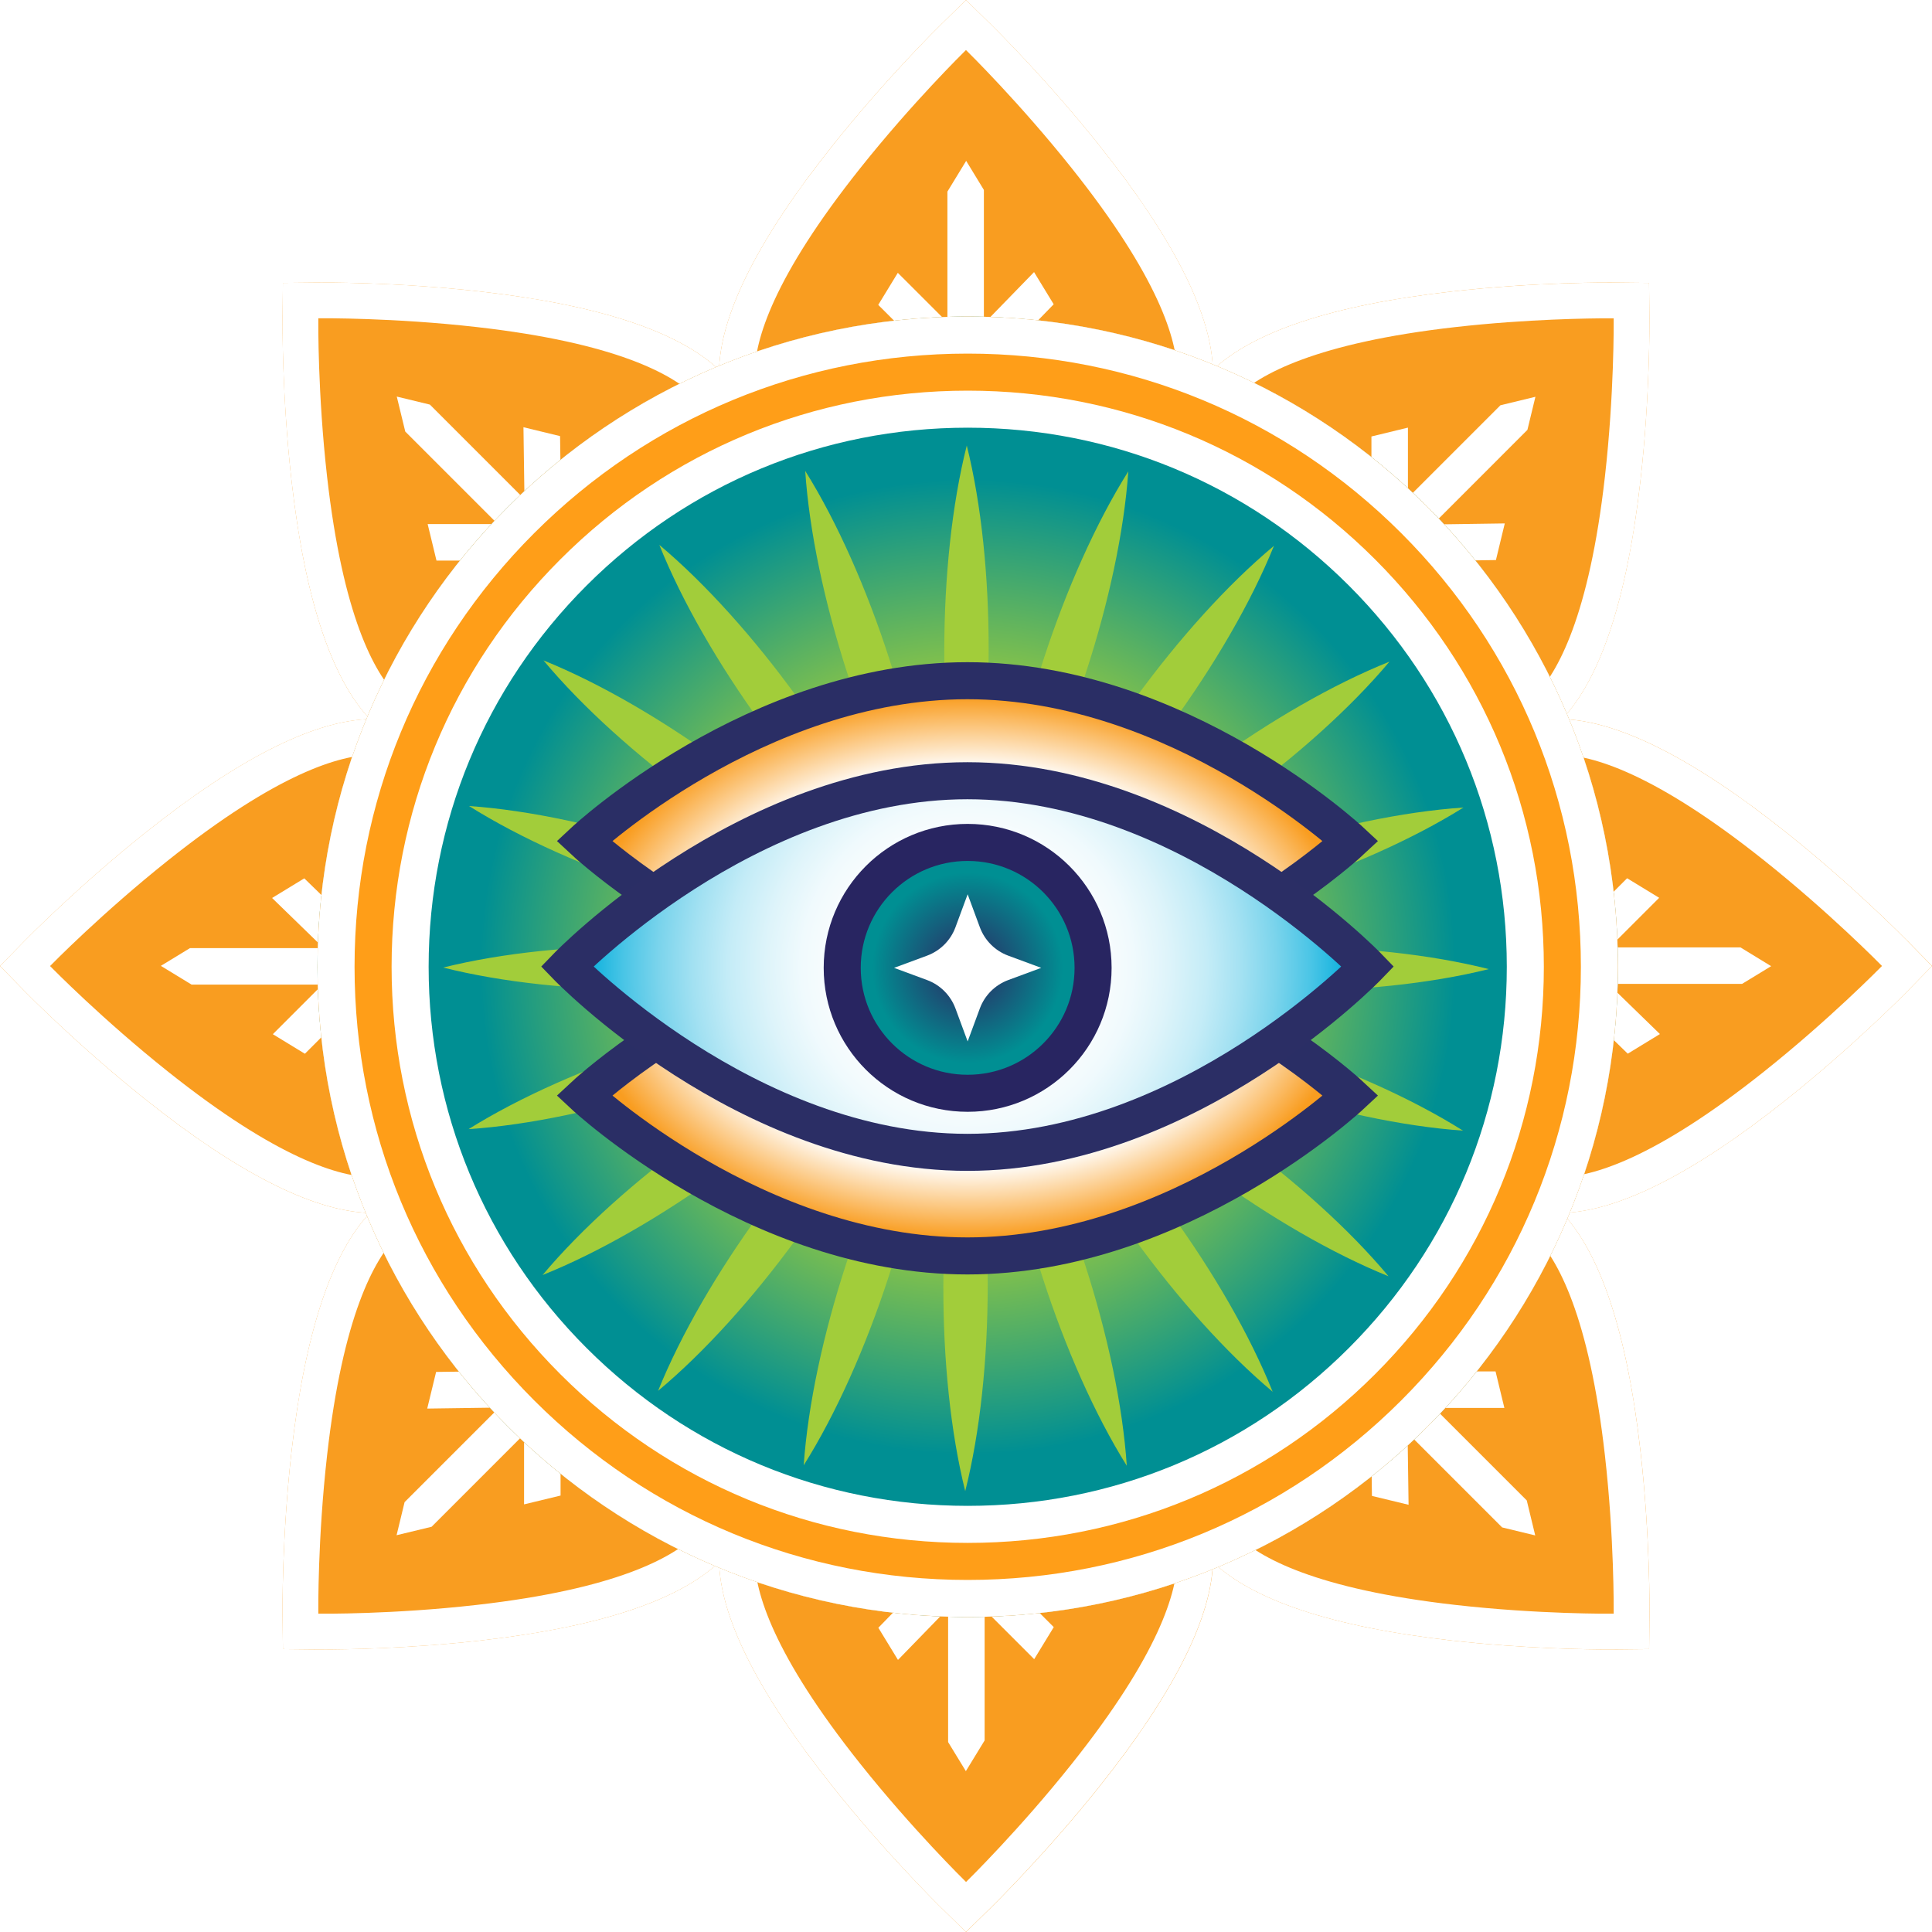
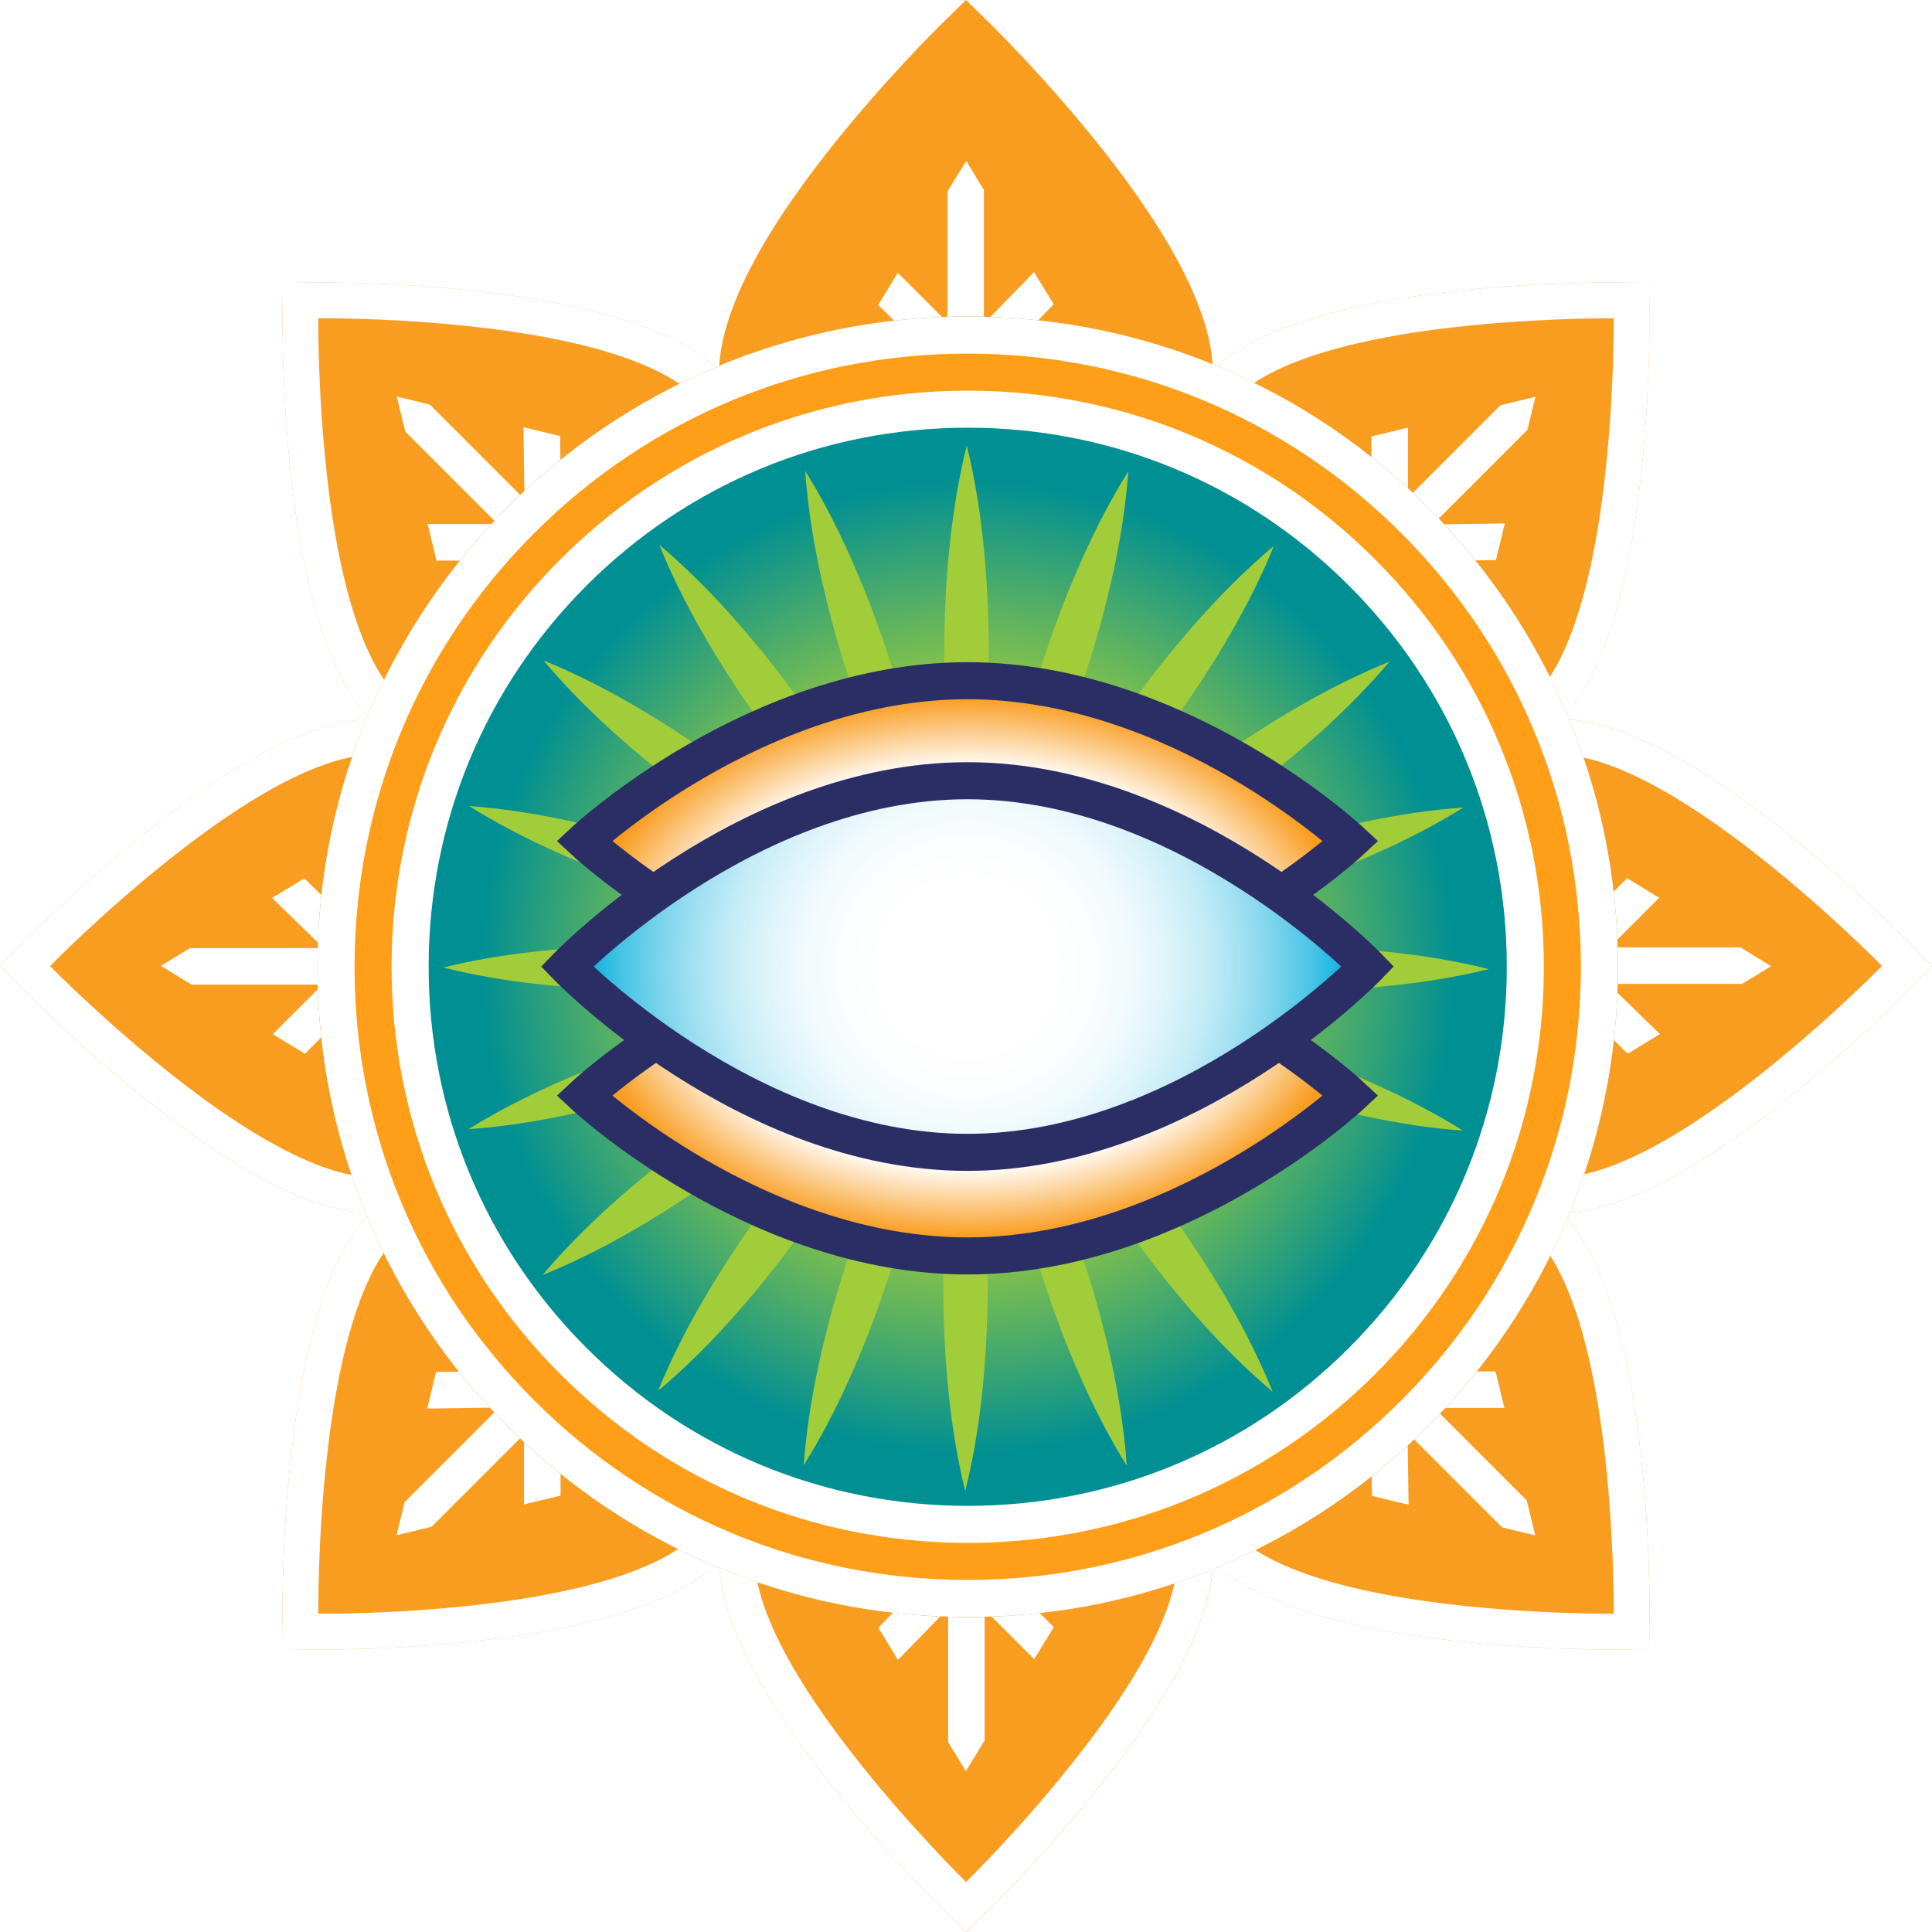
<svg xmlns="http://www.w3.org/2000/svg" id="Layer_2" data-name="Layer 2" viewBox="0 0 573.74 573.74">
  <defs>
    <style> .cls-1 { filter: url(#drop-shadow-1); } .cls-2 { filter: url(#drop-shadow-2); } .cls-3 { fill: #ff9e18; } .cls-4 { fill: #a2cd3a; } .cls-5 { fill: url(#radial-gradient-2); stroke: #2a2e65; } .cls-5, .cls-6, .cls-7 { stroke-linecap: round; stroke-miterlimit: 10; stroke-width: 11px; } .cls-8 { fill: url(#radial-gradient); } .cls-9 { fill: #fff; } .cls-6 { fill: url(#radial-gradient-4); stroke: #282561; } .cls-7 { fill: url(#radial-gradient-3); stroke: #2b2e65; } .cls-10 { fill: #f99d20; } </style>
    <filter id="drop-shadow-1" x="-60.07" y="-60.08" width="693.84" height="693.84" filterUnits="userSpaceOnUse">
      <feOffset dx="0" dy="0" />
      <feGaussianBlur result="blur" stdDeviation="20" />
      <feFlood flood-color="#2a2e65" flood-opacity=".75" />
      <feComposite in2="blur" operator="in" />
      <feComposite in="SourceGraphic" />
    </filter>
    <filter id="drop-shadow-2" x="34.25" y="34" width="506.4" height="506.4" filterUnits="userSpaceOnUse">
      <feOffset dx="0" dy="0" />
      <feGaussianBlur result="blur-2" stdDeviation="20" />
      <feFlood flood-color="#2a2e65" flood-opacity=".75" />
      <feComposite in2="blur-2" operator="in" />
      <feComposite in="SourceGraphic" />
    </filter>
    <radialGradient id="radial-gradient" cx="287.38" cy="287.1" fx="287.38" fy="287.1" r="193.09" gradientUnits="userSpaceOnUse">
      <stop offset=".39" stop-color="#a2cd3a" />
      <stop offset=".75" stop-color="#008f93" />
    </radialGradient>
    <radialGradient id="radial-gradient-2" cx="287.3" cy="287.56" fx="287.3" fy="287.56" r="122.53" gradientTransform="translate(0 88.86) scale(1 .69)" gradientUnits="userSpaceOnUse">
      <stop offset=".7" stop-color="#fff" />
      <stop offset=".95" stop-color="#f99d20" />
    </radialGradient>
    <radialGradient id="radial-gradient-3" cx="287.3" cy="287.03" fx="287.3" fy="287.03" r="114.65" gradientUnits="userSpaceOnUse">
      <stop offset=".21" stop-color="#fff" />
      <stop offset=".33" stop-color="#fbfdfe" />
      <stop offset=".43" stop-color="#f0fafd" />
      <stop offset=".52" stop-color="#def4fa" />
      <stop offset=".62" stop-color="#c4ecf7" />
      <stop offset=".71" stop-color="#a3e1f2" />
      <stop offset=".8" stop-color="#7bd4ec" />
      <stop offset=".89" stop-color="#4ac5e6" />
      <stop offset=".97" stop-color="#14b3de" />
      <stop offset="1" stop-color="#00addc" />
    </radialGradient>
    <radialGradient id="radial-gradient-4" cx="287.36" cy="287.42" fx="287.36" fy="287.42" r="37.25" gradientUnits="userSpaceOnUse">
      <stop offset=".06" stop-color="#2a2e65" />
      <stop offset=".76" stop-color="#008f93" />
    </radialGradient>
  </defs>
  <g id="Layer_1-2" data-name="Layer 1">
    <g class="cls-1">
      <path class="cls-10" d="M566.39,279.37c-.64-.66-16.01-16.3-35.97-32.2-27.43-21.85-49.8-33.15-66.52-33.63,11.49-12.16,19.31-35.97,23.26-70.81,2.85-25.19,2.67-47.27,2.67-48.2l-.11-10.51-10.51-.11c-.92-.01-22.85-.21-48.2,2.67-34.85,3.95-58.65,11.77-70.81,23.26-.47-16.72-11.78-39.09-33.63-66.52-15.86-19.91-31.54-35.32-32.2-35.97L286.87,0l-7.5,7.35c-.66.64-16.27,15.97-32.2,35.97-21.85,27.43-33.15,49.8-33.63,66.52-12.16-11.49-35.97-19.31-70.81-23.26-25.34-2.87-47.27-2.68-48.2-2.67l-10.51.11-.11,10.51c0,.92-.2,22.85,2.67,48.2,3.95,34.85,11.77,58.65,23.26,70.81-16.72.47-39.09,11.78-66.52,33.63-20.04,15.96-35.33,31.55-35.97,32.2l-7.35,7.51,7.35,7.5c.64.65,15.93,16.24,35.97,32.2,27.43,21.85,49.8,33.15,66.52,33.63-11.49,12.16-19.31,35.97-23.26,70.81-2.87,25.34-2.68,47.28-2.67,48.2l.11,10.51,10.5.11c.13,0,.7,0,1.65,0,5.63,0,24.74-.2,46.56-2.67,34.85-3.95,58.65-11.77,70.81-23.26.47,16.72,11.78,39.09,33.63,66.52,15.89,19.95,31.54,35.32,32.2,35.97l7.51,7.35,7.51-7.35c.66-.65,16.37-16.1,32.2-35.97,21.85-27.43,33.15-49.8,33.63-66.52,12.16,11.49,35.97,19.31,70.81,23.26,21.9,2.48,41.25,2.67,46.7,2.67.86,0,1.37,0,1.5,0l10.51-.11.11-10.51c0-.92.2-22.86-2.67-48.2-3.95-34.85-11.77-58.65-23.26-70.81,16.72-.47,39.09-11.78,66.52-33.63,19.95-15.89,35.32-31.54,35.97-32.2l7.35-7.51-7.35-7.51ZM235.76,410.27c-.25-18.45-7.38-36.82-21.43-50.86-14.04-14.04-32.42-21.17-50.86-21.43,12.87-13.22,20.81-31.25,20.81-51.11s-7.95-37.89-20.81-51.12c18.45-.25,36.82-7.38,50.86-21.43,0,0,0,0,0,0,13.59-13.6,21.17-31.63,21.43-50.86,13.22,12.86,31.25,20.81,51.11,20.81s37.89-7.95,51.12-20.81c.25,18.45,7.38,36.82,21.43,50.86,14.04,14.04,32.41,21.18,50.86,21.43-12.87,13.22-20.81,31.25-20.81,51.12s7.95,37.89,20.81,51.11c-18.45.25-36.82,7.38-50.86,21.43-14.04,14.04-21.18,32.41-21.43,50.86-13.22-12.87-31.25-20.81-51.12-20.81s-37.89,7.95-51.11,20.81Z" />
      <g>
        <g>
          <polygon class="cls-9" points="184.76 133.97 185.3 177.79 166.75 159.23 166.32 129.51 155.45 126.87 155.75 148.24 127.66 120.15 117.83 117.77 120.35 128.16 147.82 155.63 127 155.63 129.62 166.47 158.66 166.47 177.08 184.89 134.08 184.89 136.7 195.73 196.36 195.73 195.63 136.6 184.76 133.97" />
          <path class="cls-9" d="M162.46,235.78c-18.78,0-37.57-7.15-51.87-21.45-11.9-11.9-19.98-35.99-24.02-71.6-2.87-25.35-2.68-47.28-2.67-48.2l.11-10.51,10.51-.11c.93-.01,22.86-.21,48.2,2.67,35.61,4.03,59.7,12.11,71.6,24.01,13.83,13.83,21.45,32.25,21.45,51.87s-7.62,38.03-21.45,51.87h0s0,0,0,0c-14.3,14.3-33.08,21.45-51.87,21.45ZM94.53,94.53v.11c-.01.89-.2,22.19,2.6,46.89,4.68,41.3,13.99,58.3,20.97,65.29,12.23,12.23,28.3,18.34,44.36,18.34,16.07,0,32.13-6.11,44.36-18.35h0c11.83-11.83,18.34-27.58,18.34-44.36s-6.51-32.53-18.34-44.36c-6.99-6.99-23.98-16.29-65.29-20.97-24.7-2.8-46-2.61-46.89-2.6h-.11Z" />
        </g>
        <g>
          <polygon class="cls-9" points="388.98 439.78 388.44 395.95 407 414.51 407.42 444.24 418.3 446.87 418 425.51 446.08 453.59 455.91 455.97 453.4 445.58 425.93 418.11 446.75 418.11 444.13 407.27 415.09 407.27 396.67 388.85 439.67 388.85 437.05 378.01 377.38 378.01 378.11 437.15 388.98 439.78" />
          <path class="cls-9" d="M477.72,489.84c-5.45,0-24.81-.19-46.7-2.67-35.61-4.03-59.7-12.11-71.6-24.02-28.6-28.6-28.6-75.14,0-103.74,28.6-28.6,75.13-28.6,103.74,0,11.9,11.9,19.98,35.99,24.01,71.6,2.87,25.34,2.67,47.28,2.67,48.2l-.11,10.51-10.51.11c-.13,0-.64,0-1.5,0ZM411.28,348.58c-16.07,0-32.13,6.11-44.36,18.34-24.46,24.46-24.46,64.26,0,88.72,6.98,6.98,23.98,16.29,65.29,20.97,24.7,2.8,46,2.61,46.89,2.6h.11s0-.11,0-.11c0-.9.2-22.19-2.6-46.89-4.68-41.3-13.99-58.3-20.97-65.29-12.23-12.23-28.3-18.34-44.36-18.34Z" />
        </g>
        <g>
          <polygon class="cls-9" points="439.78 184.76 395.96 185.3 414.51 166.74 444.24 166.32 446.87 155.44 425.51 155.75 453.59 127.66 455.97 117.83 445.58 120.35 418.11 147.82 418.11 126.99 407.27 129.62 407.27 158.65 388.85 177.08 388.85 134.07 378.01 136.7 378.01 196.36 437.15 195.63 439.78 184.76" />
          <path class="cls-9" d="M411.28,235.78c-18.78,0-37.57-7.15-51.87-21.45h0s0,0,0,0c-28.6-28.6-28.6-75.14,0-103.74,11.9-11.9,35.99-19.98,71.6-24.01,25.35-2.87,47.28-2.68,48.2-2.67l10.51.11.11,10.51c0,.93.19,23.01-2.67,48.2-4.03,35.61-12.11,59.7-24.01,71.6-14.3,14.3-33.09,21.45-51.87,21.45ZM477.66,94.53c-5.28,0-24.09.19-45.45,2.6-41.31,4.68-58.3,13.99-65.29,20.97-24.46,24.46-24.46,64.26,0,88.72h0c24.46,24.46,64.26,24.46,88.72,0,6.98-6.99,16.29-23.98,20.97-65.29,2.78-24.55,2.61-46,2.6-46.9v-.1s-.11,0-.11,0c-.12,0-.62,0-1.45,0Z" />
        </g>
        <g>
          <polygon class="cls-9" points="133.97 388.98 177.79 388.44 159.23 407 129.51 407.42 126.87 418.3 148.24 418 120.15 446.08 117.77 455.91 128.17 453.4 155.63 425.93 155.63 446.75 166.47 444.13 166.47 415.09 184.89 396.67 184.89 439.67 195.73 437.05 195.73 377.38 136.6 378.11 133.97 388.98" />
          <path class="cls-9" d="M96.17,489.84c-.95,0-1.51,0-1.65,0l-10.5-.11-.11-10.51c0-.92-.21-22.86,2.67-48.2,4.03-35.61,12.11-59.7,24.02-71.6,28.6-28.6,75.14-28.6,103.74,0,28.6,28.6,28.6,75.14,0,103.74-11.9,11.9-35.99,19.98-71.6,24.02-21.82,2.47-40.93,2.67-46.56,2.67ZM94.53,479.21h.11c.89.01,22.05.22,46.89-2.6,41.31-4.68,58.3-13.99,65.29-20.97,24.46-24.46,24.46-64.26,0-88.72-24.46-24.46-64.26-24.46-88.72,0-6.99,6.99-16.3,23.98-20.97,65.29-2.8,24.7-2.61,46-2.6,46.89v.11Z" />
        </g>
        <g>
          <polygon class="cls-9" points="467.2 322.79 435.83 292.18 462.07 292.18 483.39 312.91 492.94 307.08 477.62 292.18 517.34 292.18 525.97 286.92 516.85 281.34 478 281.34 492.72 266.62 483.2 260.81 462.67 281.34 436.62 281.34 467.03 250.94 457.51 245.13 415.32 287.32 457.65 328.62 467.2 322.79" />
          <path class="cls-9" d="M462.81,360.23c-40.45,0-73.35-32.91-73.35-73.35s32.91-73.35,73.35-73.35c16.83,0,39.58,11.32,67.61,33.65,19.95,15.89,35.32,31.54,35.97,32.2l7.35,7.51-7.35,7.51c-.64.66-16.01,16.31-35.97,32.2-28.03,22.33-50.78,33.65-67.61,33.65ZM462.81,224.14c-34.59,0-62.73,28.14-62.73,62.73s28.14,62.73,62.73,62.73c9.88,0,28.48-5.44,61-31.34,19.45-15.49,34.37-30.68,35-31.32l.08-.08-.08-.08c-.63-.64-15.55-15.83-35-31.32-32.52-25.9-51.12-31.34-61-31.34Z" />
        </g>
        <g>
          <polygon class="cls-9" points="106.55 250.96 137.92 281.56 111.67 281.56 90.36 260.84 80.8 266.67 96.12 281.56 56.41 281.56 47.77 286.83 56.9 292.4 95.74 292.4 81.02 307.12 90.54 312.93 111.07 292.4 137.13 292.4 106.72 322.81 116.24 328.62 158.43 286.43 116.1 245.13 106.55 250.96" />
          <path class="cls-9" d="M110.93,360.23c-16.83,0-39.58-11.32-67.61-33.65-20.04-15.96-35.33-31.54-35.97-32.2L0,286.87l7.35-7.51c.64-.65,15.93-16.23,35.97-32.2,28.03-22.33,50.78-33.65,67.61-33.65,40.45,0,73.35,32.91,73.35,73.35s-32.91,73.35-73.35,73.35ZM14.86,286.87l.07.08c.63.64,15.47,15.76,35,31.32,32.52,25.9,51.12,31.34,60.99,31.34,34.59,0,62.73-28.14,62.73-62.73s-28.14-62.73-62.73-62.73c-9.88,0-28.48,5.44-60.99,31.34-19.53,15.56-34.37,30.68-34.99,31.32l-.08.08Z" />
        </g>
        <g>
          <polygon class="cls-9" points="322.79 106.55 292.18 137.92 292.18 111.67 312.91 90.36 307.08 80.8 292.18 96.12 292.18 56.4 286.92 47.77 281.35 56.9 281.35 95.74 266.62 81.02 260.81 90.54 281.35 111.07 281.35 137.13 250.94 106.72 245.13 116.24 287.32 158.43 328.62 116.1 322.79 106.55" />
-           <path class="cls-9" d="M286.87,184.28c-40.45,0-73.35-32.91-73.35-73.35,0-16.83,11.32-39.58,33.65-67.61,15.93-20,31.54-35.33,32.2-35.97l7.5-7.35,7.51,7.35c.66.65,16.34,16.06,32.2,35.97,22.33,28.03,33.65,50.78,33.65,67.61,0,40.45-32.91,73.35-73.35,73.35ZM286.87,14.86l-.08.07c-.64.63-15.8,15.51-31.32,35-25.9,32.52-31.34,51.12-31.34,60.99,0,34.59,28.14,62.73,62.73,62.73s62.73-28.14,62.73-62.73c0-9.88-5.44-28.48-31.34-60.99-15.46-19.4-30.68-34.37-31.32-35l-.08-.07Z" />
        </g>
        <g>
          <polygon class="cls-9" points="250.96 467.2 281.56 435.83 281.56 462.07 260.84 483.39 266.67 492.94 281.56 477.62 281.56 517.34 286.83 525.97 292.4 516.85 292.4 478 307.12 492.72 312.93 483.2 292.4 462.67 292.4 436.62 322.81 467.03 328.62 457.51 286.43 415.32 245.13 457.65 250.96 467.2" />
          <path class="cls-9" d="M286.87,573.74l-7.51-7.35c-.66-.64-16.3-16.01-32.2-35.97-22.33-28.03-33.65-50.78-33.65-67.61,0-40.45,32.91-73.35,73.35-73.35s73.35,32.91,73.35,73.35c0,16.83-11.32,39.58-33.65,67.61-15.83,19.87-31.53,35.32-32.2,35.97l-7.51,7.35ZM286.87,400.08c-34.59,0-62.73,28.14-62.73,62.73,0,9.88,5.44,28.48,31.34,60.99,15.49,19.45,30.68,34.37,31.32,35l.08.08.08-.07c.64-.63,15.9-15.63,31.32-35,25.9-32.52,31.34-51.12,31.34-60.99,0-34.59-28.14-62.73-62.73-62.73Z" />
        </g>
      </g>
    </g>
    <g class="cls-2">
      <g>
        <circle class="cls-8" cx="287.38" cy="287.1" r="193.09" />
        <path class="cls-9" d="M287.38,127.01c42.76,0,82.96,16.65,113.2,46.89,30.24,30.24,46.89,70.44,46.89,113.2s-16.65,82.96-46.89,113.2c-30.24,30.24-70.44,46.89-113.2,46.89s-82.96-16.65-113.2-46.89c-30.24-30.24-46.89-70.44-46.89-113.2s16.65-82.96,46.89-113.2c30.24-30.24,70.44-46.89,113.2-46.89M287.38,94.01c-106.64,0-193.09,86.45-193.09,193.09s86.45,193.09,193.09,193.09,193.09-86.45,193.09-193.09-86.45-193.09-193.09-193.09h0Z" />
        <path class="cls-3" d="M287.38,116.01c45.7,0,88.67,17.8,120.98,50.11,32.31,32.31,50.11,75.28,50.11,120.98s-17.8,88.67-50.11,120.98c-32.31,32.31-75.28,50.11-120.98,50.11s-88.67-17.8-120.98-50.11c-32.31-32.31-50.11-75.28-50.11-120.98s17.8-88.67,50.11-120.98c32.31-32.31,75.28-50.11,120.98-50.11M287.38,94.01c-106.64,0-193.09,86.45-193.09,193.09s86.45,193.09,193.09,193.09,193.09-86.45,193.09-193.09-86.45-193.09-193.09-193.09h0Z" />
        <path class="cls-9" d="M287.38,105.01c48.64,0,94.37,18.94,128.76,53.33s53.33,80.12,53.33,128.76-18.94,94.37-53.33,128.76c-34.39,34.39-80.12,53.33-128.76,53.33s-94.37-18.94-128.76-53.33c-34.39-34.39-53.33-80.12-53.33-128.76s18.94-94.37,53.33-128.76c34.39-34.39,80.12-53.33,128.76-53.33M287.38,94.01c-106.64,0-193.09,86.45-193.09,193.09s86.45,193.09,193.09,193.09,193.09-86.45,193.09-193.09-86.45-193.09-193.09-193.09h0Z" />
      </g>
      <g>
        <g id="_Radial_Repeat_" data-name="&amp;lt;Radial Repeat&amp;gt;">
          <path class="cls-4" d="M286.82,321.25c8.7,35.15,8.69,86.43-.18,121.57-8.76-35.14-8.62-86.41.18-121.57h0Z" />
        </g>
        <g id="_Radial_Repeat_-2" data-name="&amp;lt;Radial Repeat&amp;gt;">
          <path class="cls-4" d="M276.41,319.59c-2.59,36.12-18.45,84.89-37.74,115.56,2.53-36.13,18.5-84.85,37.74-115.56h0Z" />
        </g>
        <g id="_Radial_Repeat_-3" data-name="&amp;lt;Radial Repeat&amp;gt;">
          <path class="cls-4" d="M267.03,314.79c-13.63,33.55-43.78,75.03-71.6,98.24,13.57-33.58,43.82-74.98,71.6-98.24h0Z" />
        </g>
        <g id="_Radial_Repeat_-4" data-name="&amp;lt;Radial Repeat&amp;gt;">
          <path class="cls-4" d="M259.59,307.33c-23.33,27.7-64.82,57.83-98.46,71.31,23.28-27.74,64.84-57.77,98.46-71.31h0Z" />
        </g>
        <g id="_Radial_Repeat_-5" data-name="&amp;lt;Radial Repeat&amp;gt;">
          <path class="cls-4" d="M254.81,297.93c-30.75,19.13-79.52,34.97-115.67,37.39,30.71-19.19,79.52-34.91,115.67-37.39h0Z" />
        </g>
        <g id="_Radial_Repeat_-6" data-name="&amp;lt;Radial Repeat&amp;gt;">
          <path class="cls-4" d="M253.18,287.51c-35.15,8.7-86.43,8.69-121.57-.18,35.14-8.76,86.41-8.62,121.57.18h0Z" />
        </g>
        <g id="_Radial_Repeat_-7" data-name="&amp;lt;Radial Repeat&amp;gt;">
          <path class="cls-4" d="M254.85,277.1c-36.12-2.59-84.89-18.45-115.56-37.74,36.13,2.53,84.85,18.5,115.56,37.74h0Z" />
        </g>
        <g id="_Radial_Repeat_-8" data-name="&amp;lt;Radial Repeat&amp;gt;">
          <path class="cls-4" d="M259.64,267.72c-33.55-13.63-75.03-43.78-98.24-71.6,33.58,13.57,74.98,43.82,98.24,71.6h0Z" />
        </g>
        <g id="_Radial_Repeat_-9" data-name="&amp;lt;Radial Repeat&amp;gt;">
          <path class="cls-4" d="M267.11,260.28c-27.7-23.33-57.83-64.82-71.31-98.46,27.74,23.28,57.77,64.84,71.31,98.46h0Z" />
        </g>
        <g id="_Radial_Repeat_-10" data-name="&amp;lt;Radial Repeat&amp;gt;">
          <path class="cls-4" d="M276.51,255.51c-19.13-30.75-34.97-79.52-37.39-115.67,19.19,30.71,34.91,79.52,37.39,115.67h0Z" />
        </g>
        <g id="_Radial_Repeat_-11" data-name="&amp;lt;Radial Repeat&amp;gt;">
          <path class="cls-4" d="M286.92,253.87c-8.7-35.15-8.69-86.43.18-121.57,8.76,35.14,8.62,86.41-.18,121.57h0Z" />
        </g>
        <g id="_Radial_Repeat_-12" data-name="&amp;lt;Radial Repeat&amp;gt;">
          <path class="cls-4" d="M297.33,255.54c2.59-36.12,18.45-84.89,37.74-115.56-2.53,36.13-18.5,84.85-37.74,115.56h0Z" />
        </g>
        <g id="_Radial_Repeat_-13" data-name="&amp;lt;Radial Repeat&amp;gt;">
          <path class="cls-4" d="M306.72,260.34c13.63-33.55,43.78-75.03,71.6-98.24-13.57,33.58-43.82,74.98-71.6,98.24h0Z" />
        </g>
        <g id="_Radial_Repeat_-14" data-name="&amp;lt;Radial Repeat&amp;gt;">
          <path class="cls-4" d="M314.16,267.8c23.33-27.7,64.82-57.83,98.46-71.31-23.28,27.74-64.84,57.77-98.46,71.31h0Z" />
        </g>
        <g id="_Radial_Repeat_-15" data-name="&amp;lt;Radial Repeat&amp;gt;">
          <path class="cls-4" d="M318.93,277.2c30.75-19.13,79.52-34.97,115.67-37.39-30.71,19.19-79.52,34.91-115.67,37.39h0Z" />
        </g>
        <g id="_Radial_Repeat_-16" data-name="&amp;lt;Radial Repeat&amp;gt;">
          <path class="cls-4" d="M320.56,287.61c35.15-8.7,86.43-8.69,121.57.18-35.14,8.76-86.41,8.62-121.57-.18h0Z" />
        </g>
        <g id="_Radial_Repeat_-17" data-name="&amp;lt;Radial Repeat&amp;gt;">
          <path class="cls-4" d="M318.9,298.02c36.12,2.59,84.89,18.45,115.56,37.74-36.13-2.53-84.85-18.5-115.56-37.74h0Z" />
        </g>
        <g id="_Radial_Repeat_-18" data-name="&amp;lt;Radial Repeat&amp;gt;">
-           <path class="cls-4" d="M314.1,307.41c33.55,13.63,75.03,43.78,98.24,71.6-33.58-13.57-74.98-43.82-98.24-71.6h0Z" />
-         </g>
+           </g>
        <g id="_Radial_Repeat_-19" data-name="&amp;lt;Radial Repeat&amp;gt;">
          <path class="cls-4" d="M306.63,314.85c27.7,23.33,57.83,64.82,71.31,98.46-27.74-23.28-57.77-64.84-71.31-98.46h0Z" />
        </g>
        <g id="_Radial_Repeat_-20" data-name="&amp;lt;Radial Repeat&amp;gt;">
          <path class="cls-4" d="M297.23,319.62c19.13,30.75,34.97,79.52,37.39,115.67-19.19-30.71-34.91-79.52-37.39-115.67h0Z" />
        </g>
      </g>
      <path class="cls-5" d="M401.14,249.77s-50.97-47.62-113.84-47.62-113.84,47.62-113.84,47.62c0,0,25.53,23.85,62.74,37.79-37.21,13.94-62.74,37.79-62.74,37.79,0,0,50.97,47.62,113.84,47.62s113.84-47.62,113.84-47.62c0,0-25.53-23.85-62.74-37.79,37.21-13.94,62.74-37.79,62.74-37.79Z" />
      <path class="cls-7" d="M406.22,287.03s-53.24,55.18-118.92,55.18-118.92-55.18-118.92-55.18c0,0,53.24-55.18,118.92-55.18s118.92,55.18,118.92,55.18Z" />
-       <circle class="cls-6" cx="287.36" cy="287.42" r="37.25" />
      <path class="cls-9" d="M287.36,265.57l3.62,9.79c1.45,3.91,4.53,7,8.44,8.44l9.79,3.62-9.79,3.62c-3.91,1.45-7,4.53-8.44,8.44l-3.62,9.79-3.62-9.79c-1.45-3.91-4.53-7-8.44-8.44l-9.79-3.62,9.79-3.62c3.91-1.45,7-4.53,8.44-8.44l3.62-9.79Z" />
    </g>
  </g>
</svg>